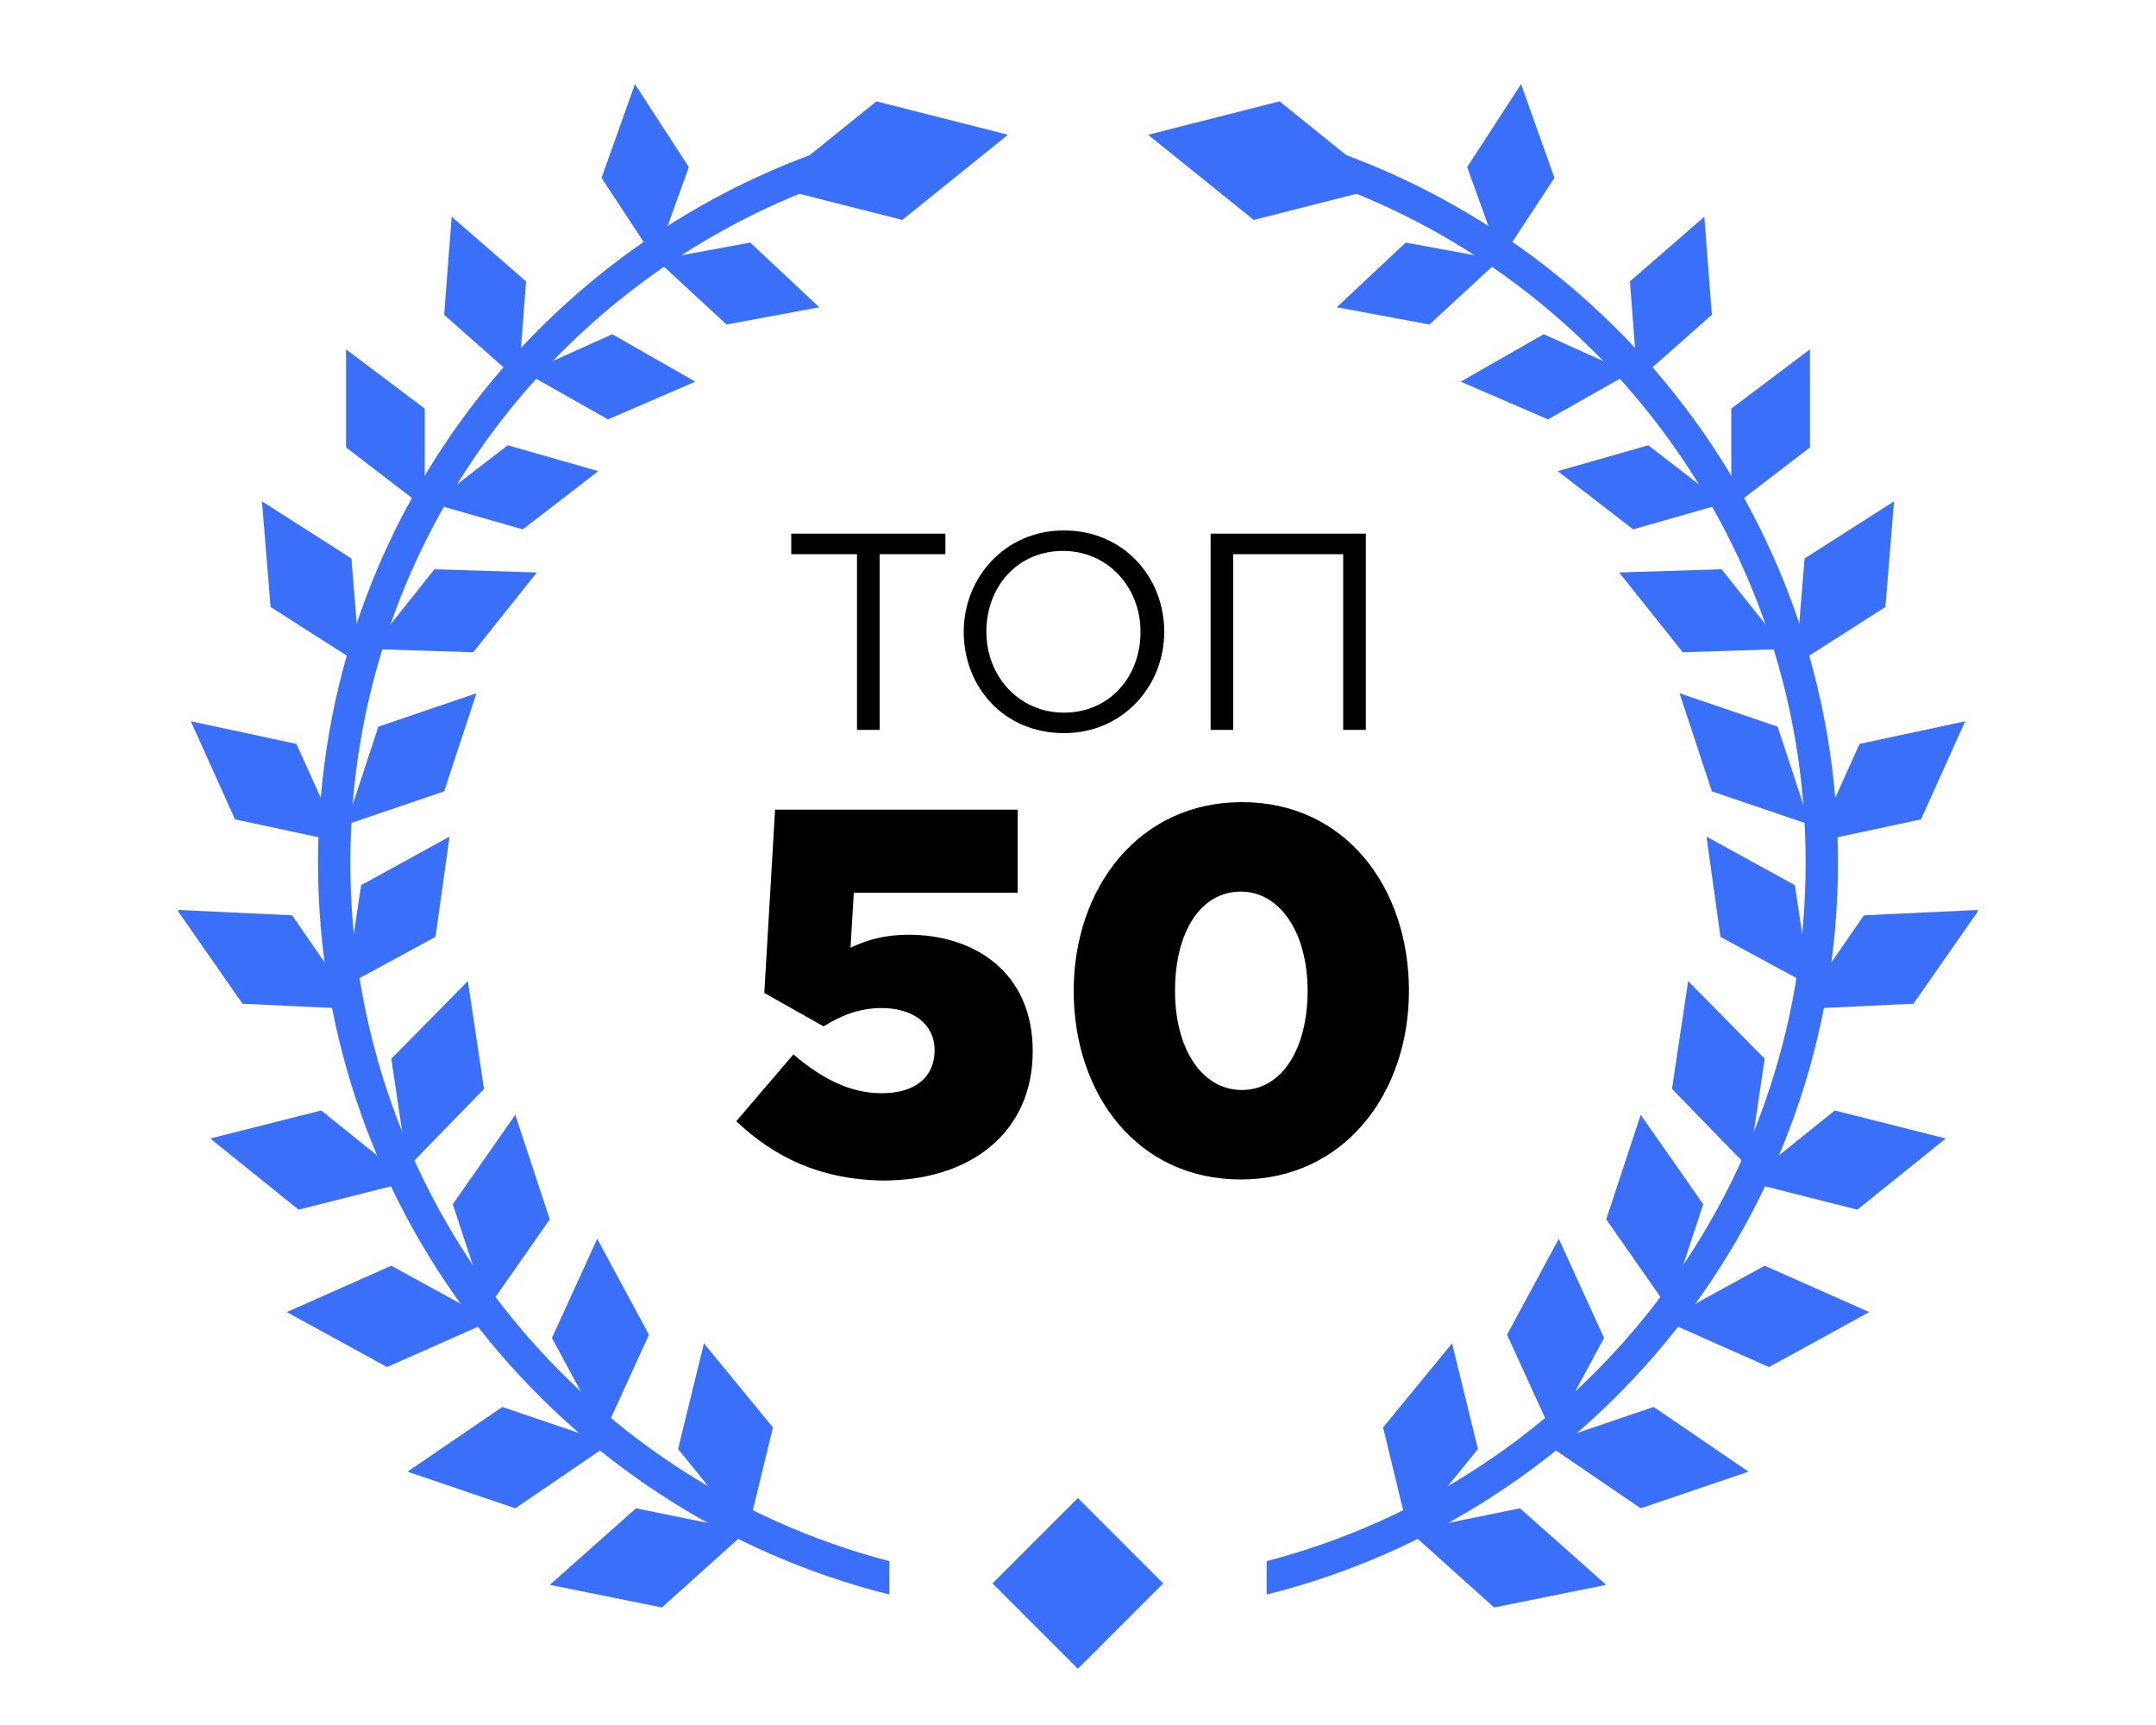
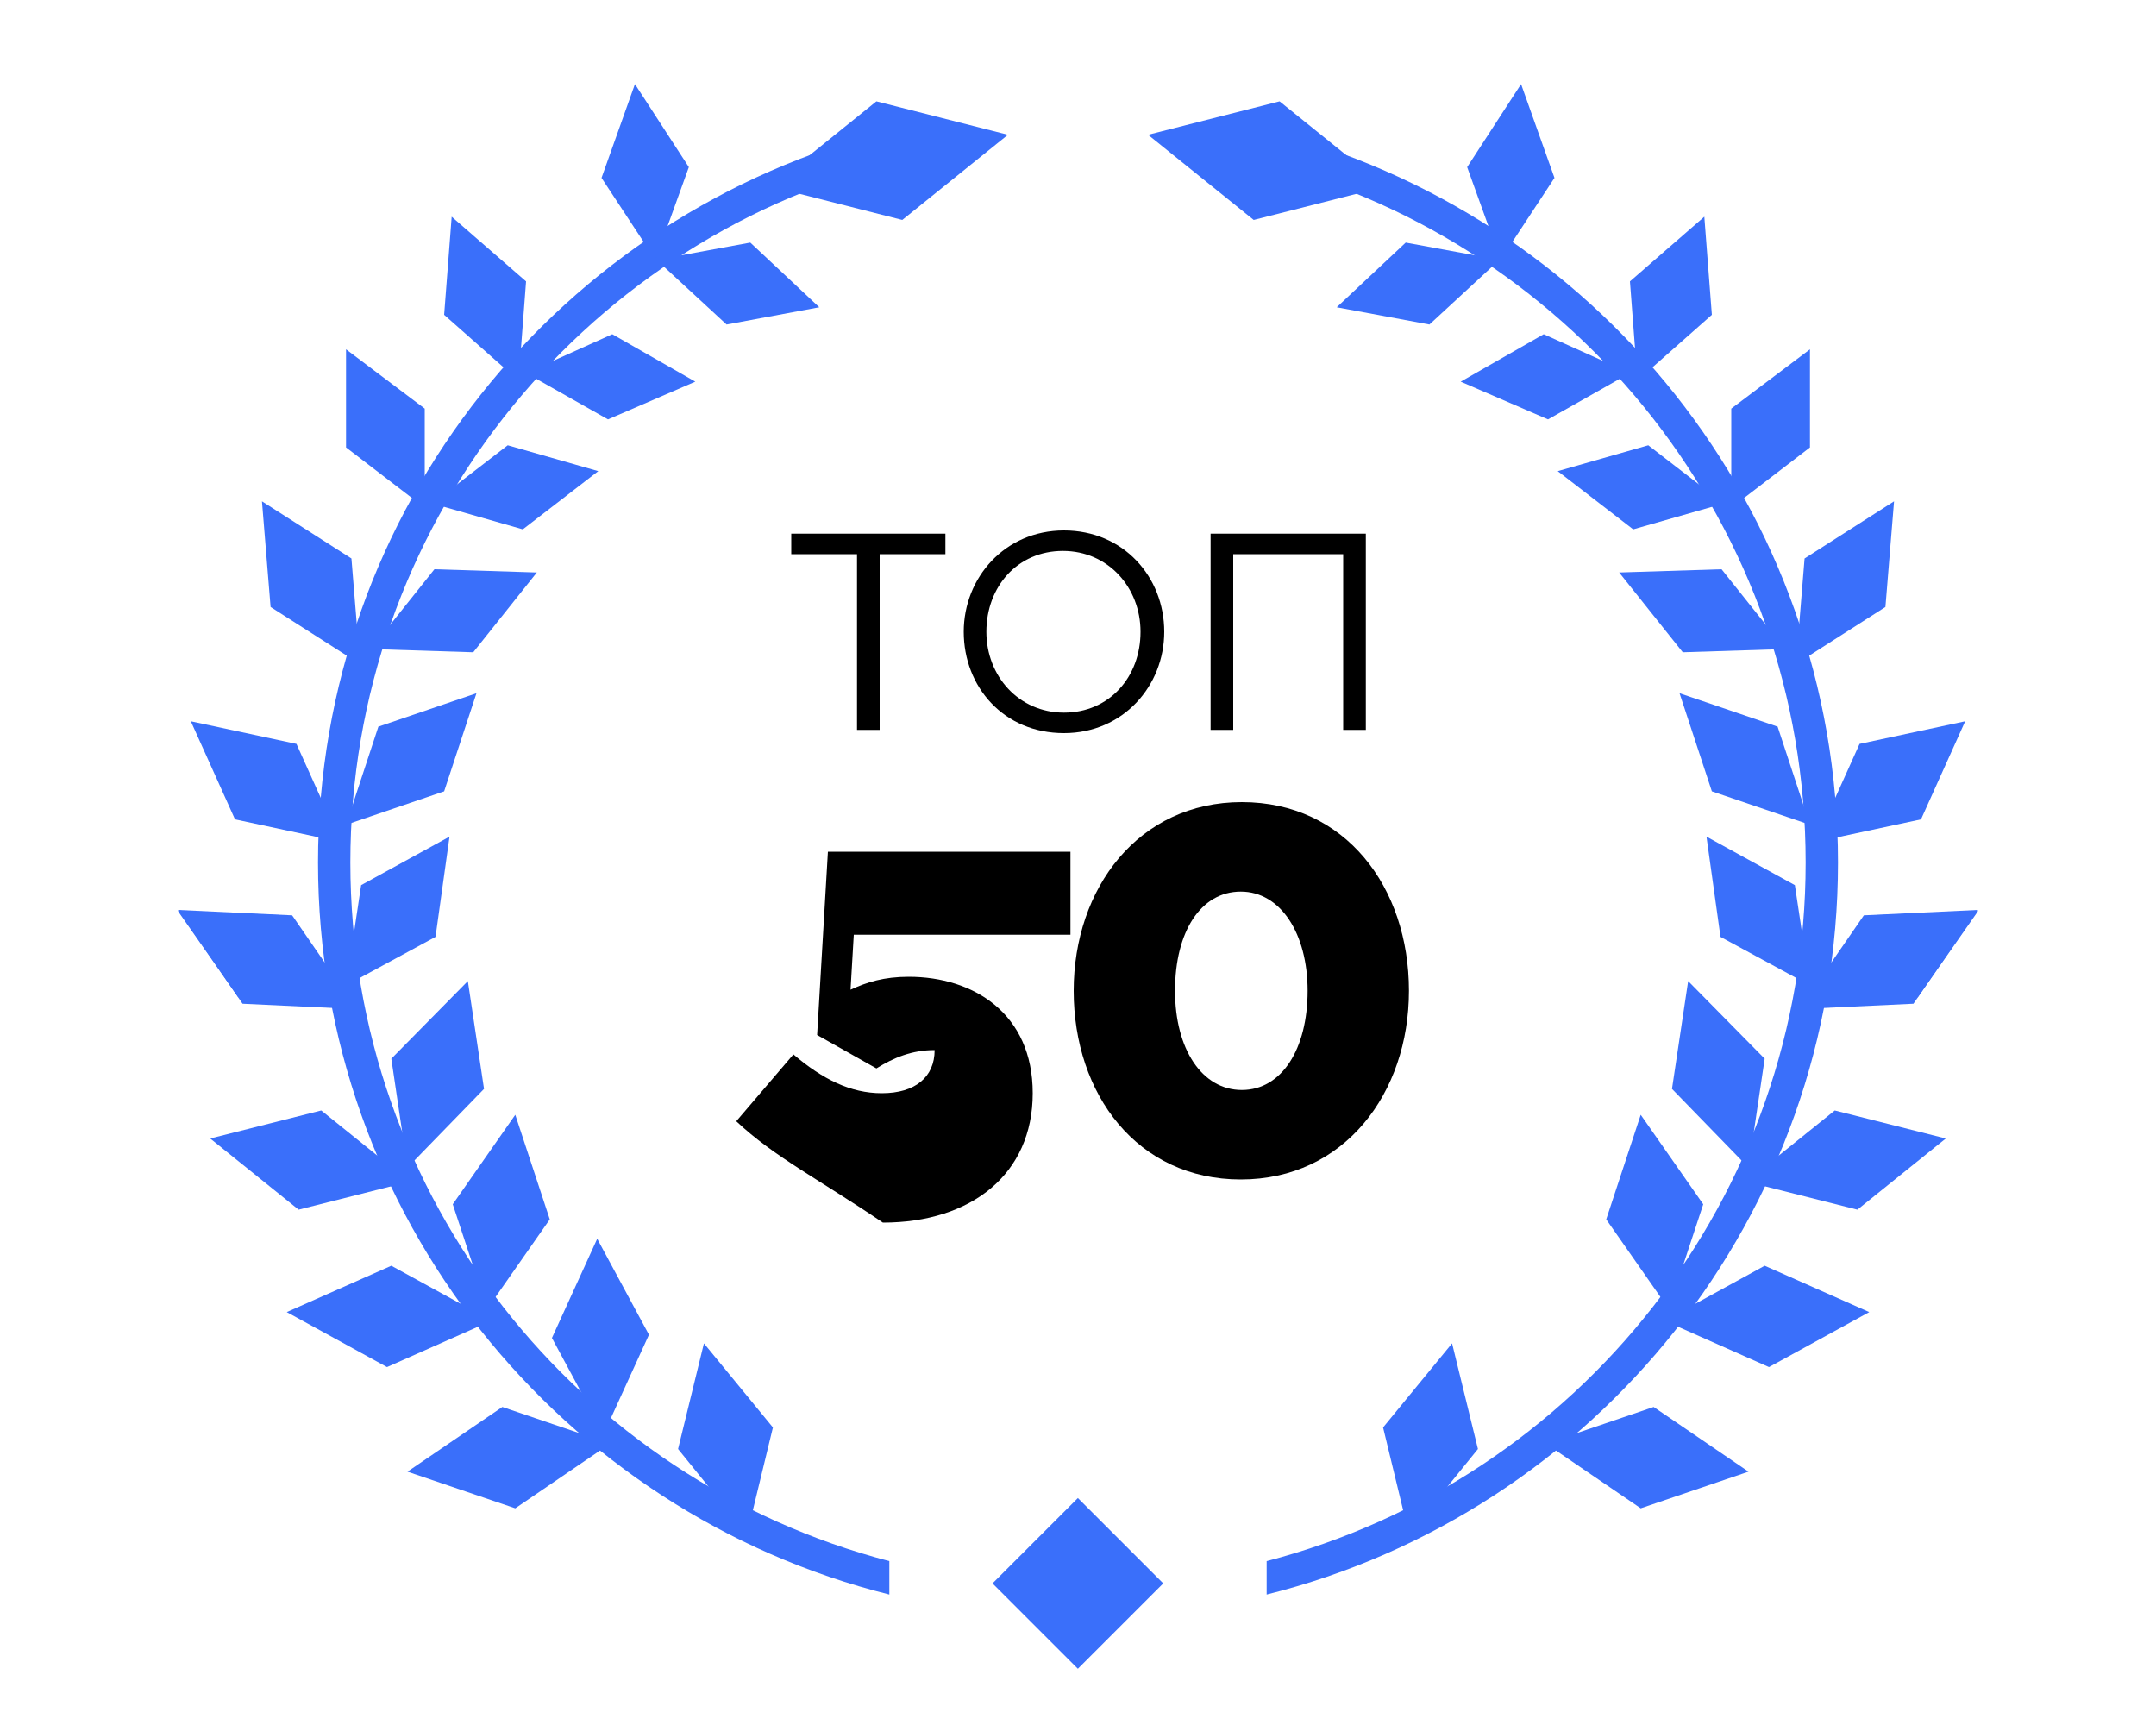
<svg xmlns="http://www.w3.org/2000/svg" version="1.1" id="Layer_1" x="0px" y="0px" width="200px" height="160px" viewBox="0 0 200 160" style="enable-background:new 0 0 200 160;" xml:space="preserve">
  <style type="text/css">
	.st0{fill:#3A6FFA;}
</style>
  <g id="Layer_2_1_">
    <g>
      <path d="M79.5,51.4h-6.1v-1.9h14.3v1.9h-6.1v16.3h-2.1C79.5,67.7,79.5,51.4,79.5,51.4z" />
      <path d="M89.4,58.6c0-5,3.8-9.4,9.3-9.4s9.3,4.3,9.3,9.4c0,5-3.8,9.4-9.3,9.4C93.1,68,89.4,63.7,89.4,58.6z M105.8,58.6    c0-4.1-3-7.5-7.2-7.5s-7.1,3.3-7.1,7.5c0,4.1,3,7.5,7.2,7.5S105.8,62.8,105.8,58.6z" />
      <path d="M112.3,49.5h14.4v18.2h-2.1V51.4h-10.2v16.3h-2.1C112.3,67.7,112.3,49.5,112.3,49.5z" />
    </g>
    <g>
-       <path d="M68.3,104l5.3-6.2c2.7,2.3,5.3,3.6,8.2,3.6c3.1,0,4.9-1.5,4.9-4c0-2.4-2-3.9-4.9-3.9c-2.1,0-3.8,0.7-5.4,1.7l-5.5-3.1    l1-17h22.5v7.7H79.2l-0.3,5.1c1.5-0.7,3.1-1.2,5.4-1.2c6,0,11.5,3.4,11.5,10.8c0,7.5-5.7,12-13.9,12C76,109.4,71.8,107.3,68.3,104    z" />
+       <path d="M68.3,104l5.3-6.2c2.7,2.3,5.3,3.6,8.2,3.6c3.1,0,4.9-1.5,4.9-4c-2.1,0-3.8,0.7-5.4,1.7l-5.5-3.1    l1-17h22.5v7.7H79.2l-0.3,5.1c1.5-0.7,3.1-1.2,5.4-1.2c6,0,11.5,3.4,11.5,10.8c0,7.5-5.7,12-13.9,12C76,109.4,71.8,107.3,68.3,104    z" />
      <path d="M99.6,91.9c0-9.5,6-17.5,15.6-17.5s15.5,7.9,15.5,17.5c0,9.5-6,17.5-15.6,17.5S99.6,101.5,99.6,91.9z M121.3,91.9    c0-5.3-2.5-9.2-6.2-9.2s-6.1,3.7-6.1,9.2c0,5.4,2.5,9.2,6.2,9.2S121.3,97.3,121.3,91.9z" />
    </g>
  </g>
  <g>
    <path class="st0" d="M117.5,12.1v3.1c28.8,7.5,50,33.7,50,64.8s-21.2,57.3-50,64.8v3.1c30.4-7.6,53-35.1,53-67.9   S147.9,19.7,117.5,12.1z" />
    <g>
      <path class="st0" d="M82.5,12.1v3.1c-28.8,7.5-50,33.7-50,64.8s21.2,57.3,50,64.8v3.1c-30.4-7.6-53-35.1-53-67.9    S52.1,19.7,82.5,12.1z" />
-       <polygon class="st0" points="69.3,142 59,139.9 51,147 61.4,149.1   " />
      <polygon class="st0" points="69.3,142.3 71.7,132.4 65.3,124.6 62.9,134.4   " />
      <polygon class="st0" points="56.6,133.9 46.6,130.5 37.8,136.5 47.8,139.9   " />
      <polygon class="st0" points="56,133 60.2,123.8 55.4,114.9 51.2,124.1   " />
      <polygon class="st0" points="45.6,122.5 36.3,117.4 26.6,121.7 35.9,126.8   " />
      <polygon class="st0" points="45.2,121.4 51,113.1 47.8,103.4 42,111.7   " />
      <polygon class="st0" points="38,109.6 29.8,103 19.5,105.6 27.7,112.2   " />
      <polygon class="st0" points="37.8,108.3 44.9,101 43.4,91 36.3,98.2   " />
      <polygon class="st0" points="33.1,93.6 27.1,84.9 16.5,84.4 22.5,93.1   " />
      <polygon class="st0" points="32.1,91.4 40.4,86.9 41.7,77.6 33.5,82.1   " />
      <polygon class="st0" points="31.9,93 26.4,84.9 16.5,84.5 22.1,92.5   " />
      <polygon class="st0" points="32.1,76.5 41.2,73.4 44.2,64.3 35.1,67.4   " />
      <polygon class="st0" points="31.6,78.1 27.5,69 17.7,66.9 21.8,76   " />
      <polygon class="st0" points="34.4,60.2 43.9,60.5 49.8,53.1 40.3,52.8   " />
      <polygon class="st0" points="33.4,61.6 32.6,51.8 24.3,46.5 25.1,56.3   " />
      <polygon class="st0" points="40.1,46.7 48.5,49.1 55.5,43.7 47.1,41.3   " />
      <polygon class="st0" points="39.4,47.1 39.4,37.9 32.1,32.4 32.1,41.5   " />
      <polygon class="st0" points="48.8,34.6 56.4,38.9 64.5,35.4 56.8,31   " />
      <polygon class="st0" points="48.1,35.3 48.8,26.1 41.9,20.1 41.2,29.2   " />
      <polygon class="st0" points="60.9,24.1 67.4,30.1 76,28.5 69.6,22.5   " />
      <polygon class="st0" points="60.8,24.1 63.9,15.5 58.9,7.8 55.8,16.5   " />
      <polygon class="st0" points="71.5,17.3 83.7,20.4 93.5,12.5 81.3,9.4   " />
    </g>
-     <polygon class="st0" points="130.7,142 141,139.9 149,147 138.6,149.1  " />
    <polygon class="st0" points="130.7,142.3 128.3,132.4 134.7,124.6 137.1,134.4  " />
    <polygon class="st0" points="143.4,133.9 153.4,130.5 162.2,136.5 152.2,139.9  " />
-     <polygon class="st0" points="144,133 139.8,123.8 144.6,114.9 148.8,124.1  " />
    <polygon class="st0" points="154.4,122.5 163.7,117.4 173.4,121.7 164.1,126.8  " />
    <polygon class="st0" points="154.8,121.4 149,113.1 152.2,103.4 158,111.7  " />
    <polygon class="st0" points="162,109.6 170.2,103 180.5,105.6 172.3,112.2  " />
    <polygon class="st0" points="162.2,108.3 155.1,101 156.6,91 163.7,98.2  " />
    <polygon class="st0" points="166.9,93.6 172.9,84.9 183.5,84.4 177.5,93.1  " />
    <polygon class="st0" points="167.9,91.4 159.6,86.9 158.3,77.6 166.5,82.1  " />
    <polygon class="st0" points="168.1,93 173.6,84.9 183.5,84.5 177.9,92.5  " />
    <polygon class="st0" points="167.9,76.5 158.8,73.4 155.8,64.3 164.9,67.4  " />
    <polygon class="st0" points="168.4,78.1 172.5,69 182.3,66.9 178.2,76  " />
    <polygon class="st0" points="165.6,60.2 156.1,60.5 150.2,53.1 159.7,52.8  " />
    <polygon class="st0" points="166.6,61.6 167.4,51.8 175.7,46.5 174.9,56.3  " />
    <polygon class="st0" points="159.9,46.7 151.5,49.1 144.5,43.7 152.9,41.3  " />
    <polygon class="st0" points="160.6,47.1 160.6,37.9 167.9,32.4 167.9,41.5  " />
    <polygon class="st0" points="151.2,34.6 143.6,38.9 135.5,35.4 143.2,31  " />
    <polygon class="st0" points="151.9,35.3 151.2,26.1 158.1,20.1 158.8,29.2  " />
    <polygon class="st0" points="139.1,24.1 132.6,30.1 124,28.5 130.4,22.5  " />
    <polygon class="st0" points="139.2,24.1 136.1,15.5 141.1,7.8 144.2,16.5  " />
    <polygon class="st0" points="128.5,17.3 116.3,20.4 106.5,12.5 118.7,9.4  " />
  </g>
  <rect x="94.4" y="141.3" transform="matrix(0.707 0.707 -0.707 0.707 133.146 -27.692)" class="st0" width="11.2" height="11.2" />
</svg>